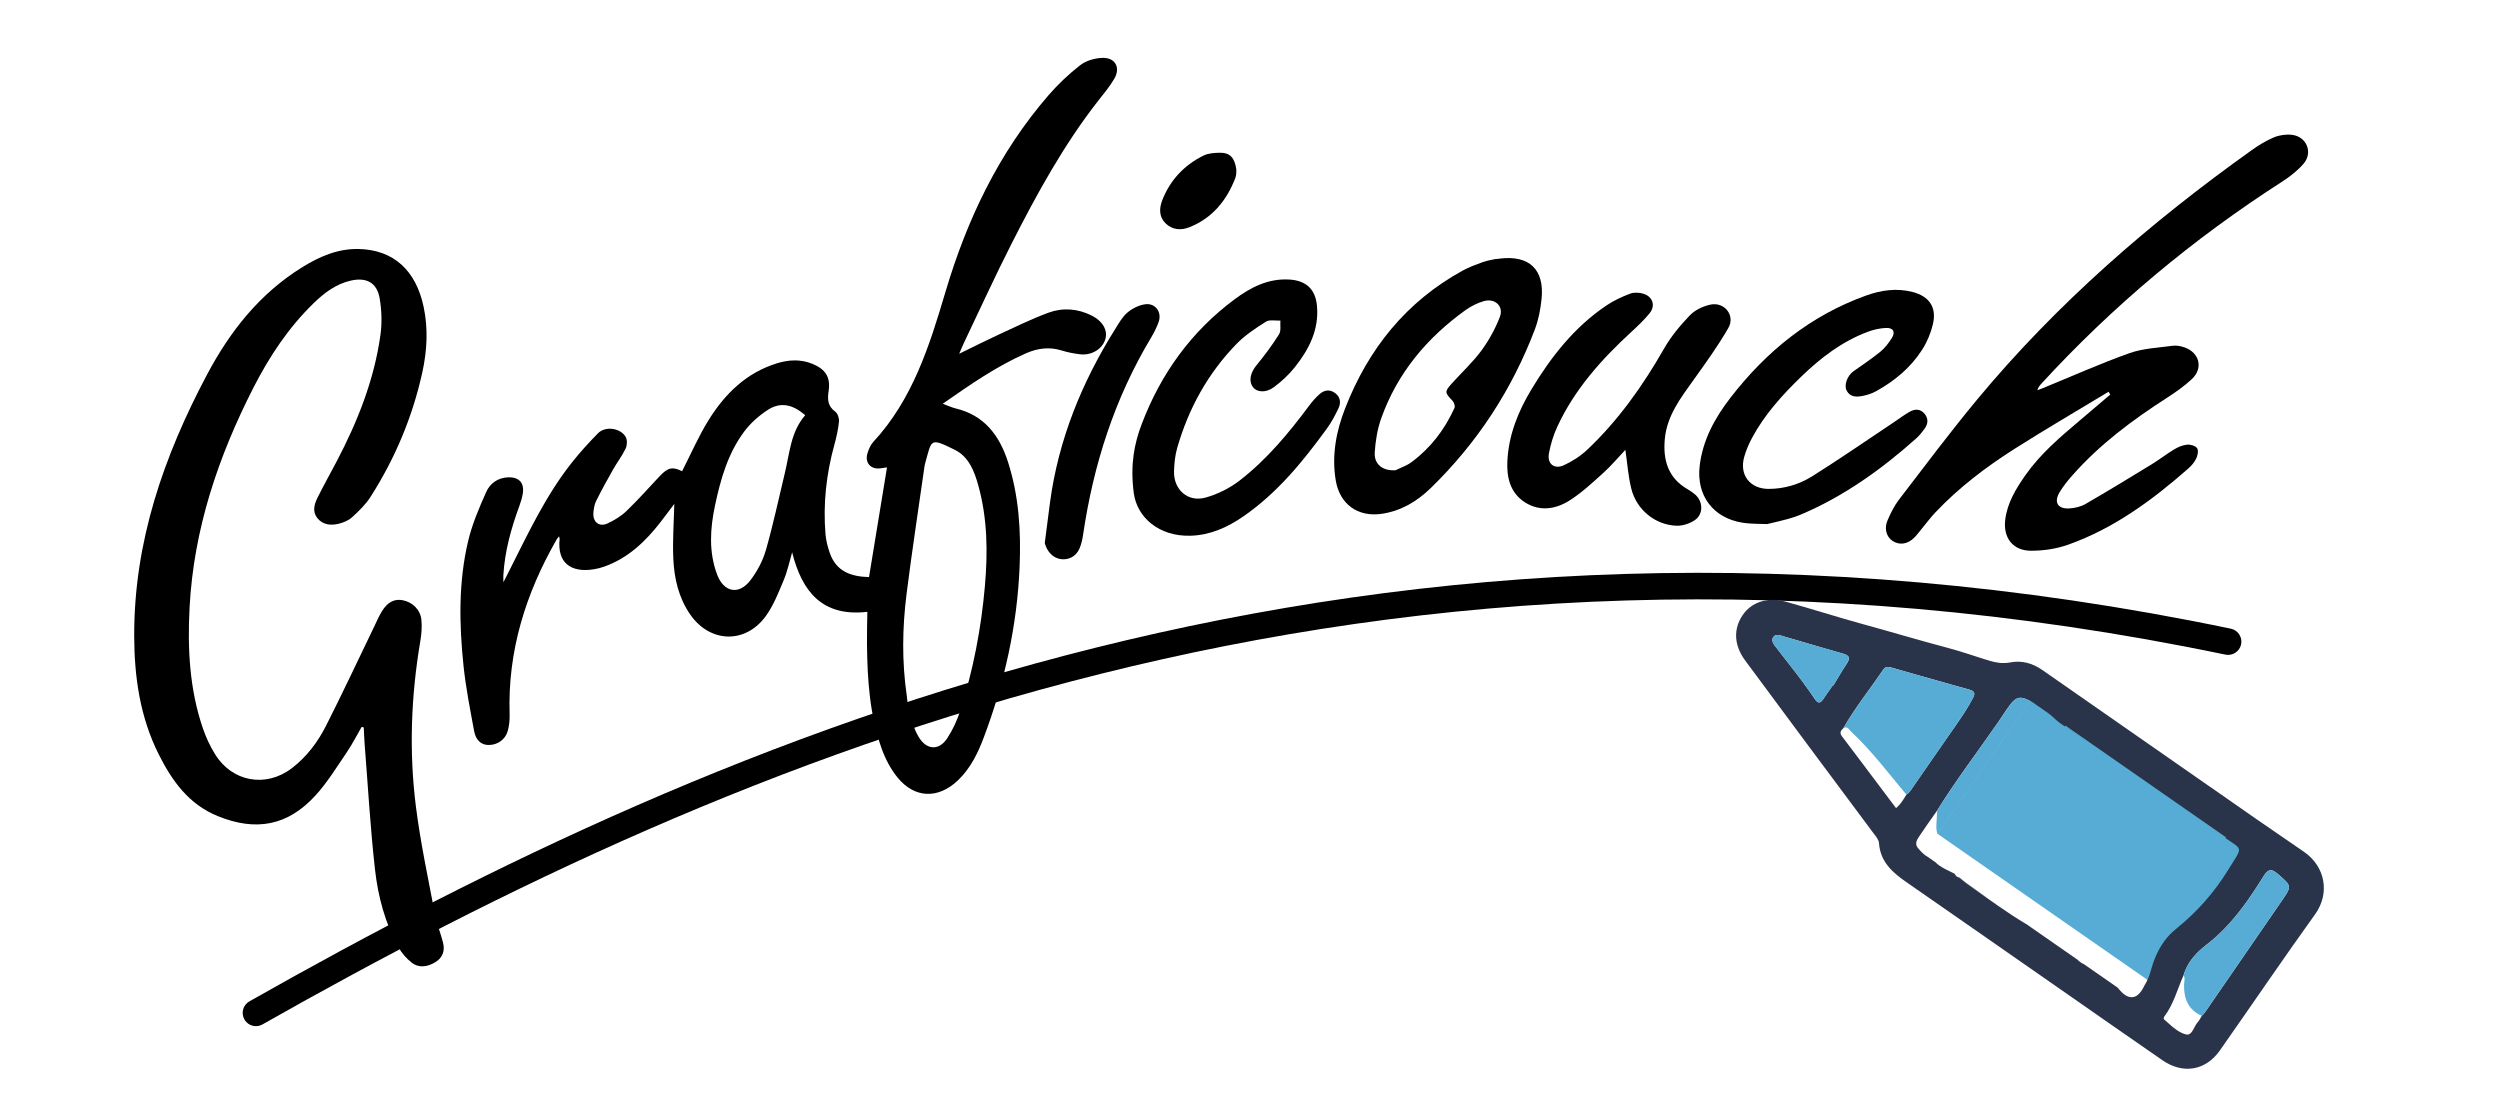
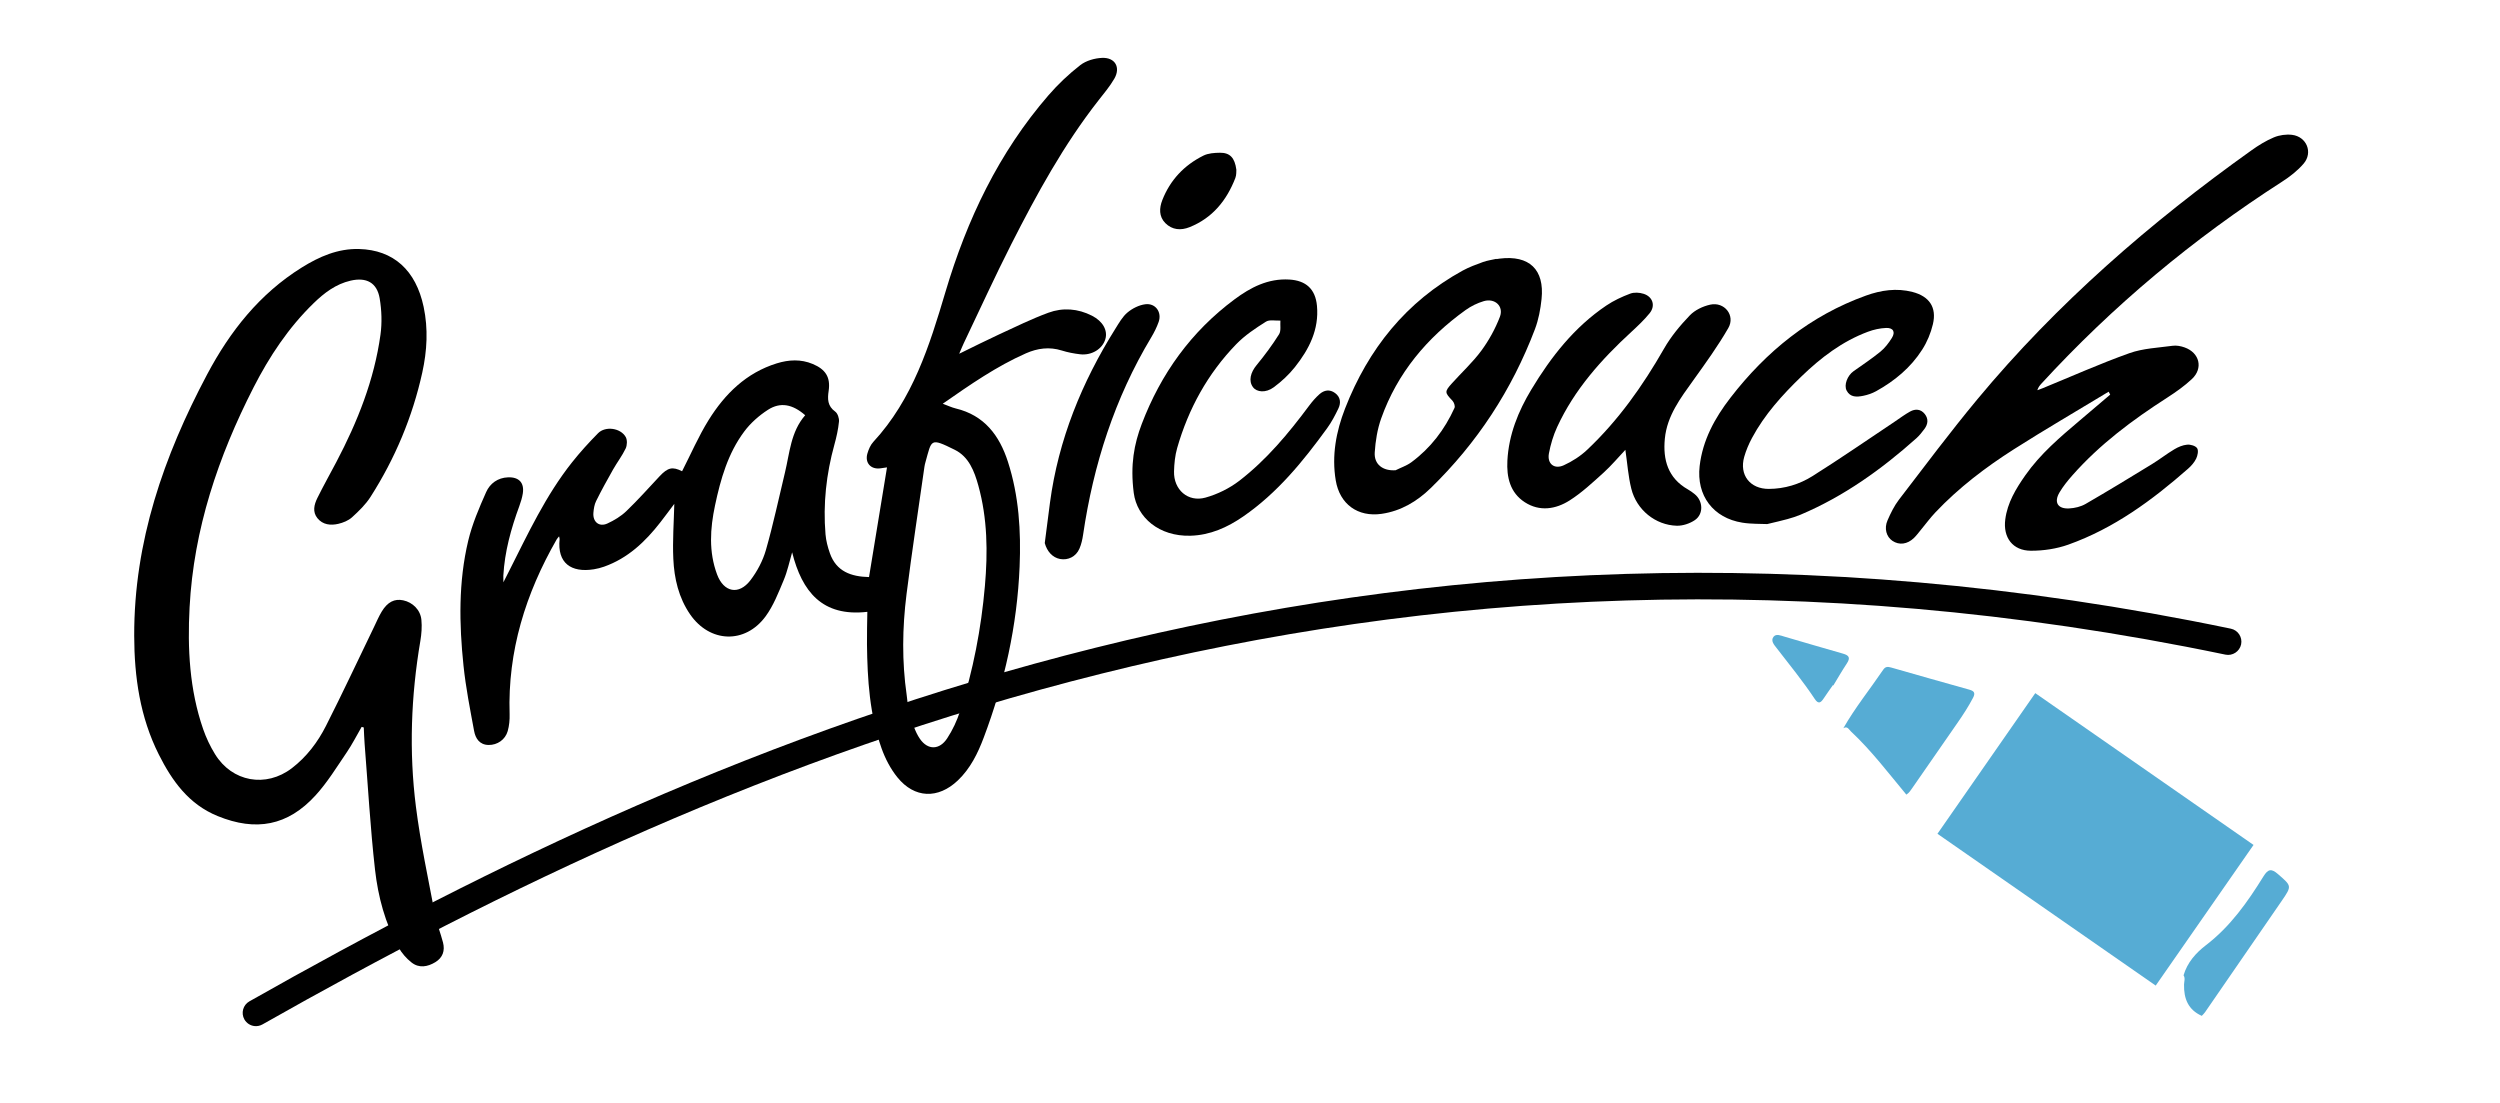
<svg xmlns="http://www.w3.org/2000/svg" version="1.1" id="Capa_1" x="0px" y="0px" width="792px" height="349.482px" viewBox="0 0 792 349.482" xml:space="preserve">
  <g>
    <g>
      <g>
        <path fill-rule="evenodd" clip-rule="evenodd" d="M281.003,148.066c-0.921,0.134-1.505,0.227-2.09,0.303 c-3.04,0.415-4.995-1.75-4.112-4.722c0.383-1.296,0.968-2.68,1.861-3.65c12.502-13.516,17.807-30.488,22.868-47.542 c6.803-22.909,16.88-44.086,32.625-62.268c3.024-3.493,6.446-6.729,10.086-9.559c1.833-1.417,4.556-2.197,6.92-2.291 c4.141-0.163,5.919,3.047,3.845,6.612c-1.421,2.442-3.274,4.648-5.025,6.879c-11.011,14.058-19.526,29.657-27.581,45.494 c-5.268,10.37-10.086,20.965-15.106,31.465c-0.399,0.835-0.73,1.697-1.417,3.282c4.666-2.275,8.628-4.282,12.665-6.144 c5.157-2.374,10.278-4.899,15.588-6.855c4.592-1.691,9.358-1.322,13.806,0.945c3.459,1.765,5.06,4.671,4.235,7.44 c-0.917,3.104-4.332,5.22-7.998,4.779c-1.958-0.232-3.932-0.603-5.805-1.195c-3.937-1.234-7.683-0.717-11.343,0.891 c-9.349,4.128-17.685,9.927-26.358,15.971c1.591,0.59,2.815,1.181,4.123,1.499c9.044,2.172,13.817,8.525,16.518,16.875 c3.494,10.817,4.173,21.998,3.706,33.236c-0.774,18.652-4.775,36.68-11.358,54.132c-1.887,5.023-4.246,9.832-8.225,13.614 c-6.239,5.923-13.728,5.69-19.126-0.988c-2.17-2.681-3.875-5.948-5.035-9.224c-3.767-10.614-4.478-21.719-4.608-32.876 c-0.042-3.427,0.066-6.848,0.114-10.339c-14.281,1.647-20.7-6.4-23.827-18.857c-0.868,2.956-1.485,6.014-2.679,8.832 c-1.653,3.94-3.24,8.08-5.744,11.479c-6.492,8.81-17.671,8.379-23.894-0.649c-3.633-5.268-5.042-11.37-5.323-17.602 c-0.268-5.814,0.175-11.644,0.31-17.412c-1.383,1.837-2.877,3.872-4.429,5.863c-4.781,6.147-10.298,11.376-17.82,14.038 c-1.043,0.367-2.144,0.653-3.244,0.828c-7.208,1.144-11.63-1.963-10.842-9.556c0.024-0.211-0.077-0.437-0.17-0.875 c-0.33,0.408-0.569,0.635-0.734,0.921c-9.852,17.157-15.576,35.42-14.936,55.422c0.056,1.776-0.123,3.639-0.6,5.343 c-0.781,2.735-3.288,4.437-6.058,4.403c-2.876-0.047-4.159-2.086-4.595-4.463c-1.267-6.857-2.63-13.719-3.354-20.646 c-1.383-13.243-1.622-26.542,1.491-39.589c1.264-5.301,3.456-10.416,5.684-15.421c1.204-2.709,3.668-4.558,6.947-4.671 c3.468-0.124,5.193,1.736,4.66,5.131c-0.215,1.345-0.629,2.679-1.099,3.973c-2.621,7.145-4.646,14.421-5.069,22.072 c-0.023,0.413,0.008,0.839,0.022,2.074c0.841-1.653,1.331-2.612,1.814-3.579c5.991-11.845,11.596-23.921,19.917-34.405 c2.564-3.234,5.361-6.307,8.258-9.243c2.317-2.346,7.151-1.67,8.765,1.208c0.527,0.945,0.462,2.616-0.022,3.635 c-1.109,2.316-2.705,4.392-3.978,6.637c-1.864,3.289-3.696,6.61-5.374,9.999c-0.562,1.123-0.765,2.484-0.867,3.751 c-0.229,2.896,1.848,4.568,4.438,3.371c2.155-0.99,4.303-2.284,6.005-3.922c3.66-3.513,7.047-7.325,10.517-11.032 c2.629-2.806,4.108-3.118,7.136-1.6c2.778-5.426,5.201-11.067,8.41-16.222c5.16-8.291,11.929-14.963,21.593-17.957 c3.794-1.168,7.621-1.383,11.393,0.203c4.055,1.699,5.664,4.19,5.041,8.477c-0.391,2.635-0.388,4.836,2.079,6.615 c0.777,0.565,1.29,2.123,1.188,3.152c-0.243,2.462-0.793,4.922-1.456,7.319c-2.57,9.302-3.615,18.764-2.812,28.384 c0.171,2.039,0.709,4.084,1.393,6.023c2.036,5.767,6.726,7.408,12.391,7.535C277.178,171.375,279.063,159.866,281.003,148.066z M287.238,220.206c0.288,1.956,0.337,3.993,0.921,5.861c0.859,2.755,1.673,5.688,3.281,8.013 c2.526,3.643,6.218,3.521,8.635-0.187c1.72-2.632,3.108-5.594,4.071-8.593c4.15-12.911,6.696-26.16,7.872-39.667 c0.936-10.7,0.818-21.349-2.08-31.804c-1.264-4.561-3.002-9.121-7.463-11.329c-7.891-3.911-7.27-3.272-9.278,3.875 c-0.14,0.494-0.269,0.998-0.337,1.509c-1.913,13.455-3.975,26.897-5.675,40.378C285.852,198.892,285.703,209.564,287.238,220.206 z M255.085,131.544c-3.986-3.487-7.848-4.266-11.817-1.705c-2.83,1.825-5.52,4.206-7.518,6.899 c-5.14,6.901-7.468,15.056-9.226,23.363c-1.557,7.344-2.042,14.694,0.648,21.895c2.111,5.67,6.9,6.62,10.564,1.83 c2.148-2.815,3.93-6.179,4.903-9.578c2.319-8.092,4.057-16.358,6.038-24.557C250.184,143.464,250.493,136.82,255.085,131.544z" />
        <path fill-rule="evenodd" clip-rule="evenodd" d="M114.569,230.277c-1.579,2.726-3.004,5.555-4.777,8.151 c-3.14,4.615-6.089,9.456-9.841,13.562c-8.803,9.646-18.86,11.479-30.973,6.549c-9.179-3.733-14.449-11.122-18.672-19.518 c-5.948-11.842-7.763-24.543-7.791-37.628c-0.072-29.76,9.349-56.865,23.092-82.757c7.271-13.705,16.636-25.558,29.972-33.876 c5.553-3.464,11.457-6.057,18.181-5.875c10.898,0.299,17.992,6.718,20.45,18.335c1.472,6.958,1.086,13.897-0.427,20.78 c-3.109,14.111-8.634,27.249-16.398,39.406c-1.548,2.428-3.716,4.522-5.866,6.476c-1.141,1.036-2.803,1.713-4.345,2.07 c-2.428,0.565-4.922,0.314-6.622-1.8c-1.624-2.004-1.029-4.313-0.022-6.359c1.903-3.859,4.024-7.62,6.025-11.429 c6.704-12.735,11.997-25.997,13.98-40.335c0.519-3.762,0.377-7.763-0.259-11.518c-0.852-4.989-4.221-6.744-9.184-5.606 c-4.72,1.084-8.414,3.912-11.769,7.181c-7.938,7.715-13.993,16.858-18.991,26.637C69.14,144.638,61.368,167.635,60.06,192.42 c-0.688,13.038-0.035,26.047,4.297,38.562c0.954,2.745,2.225,5.437,3.749,7.911c5.411,8.839,16.148,10.75,24.357,4.467 c4.682-3.584,8.186-8.229,10.807-13.4c5.255-10.369,10.173-20.904,15.24-31.371c0.787-1.631,1.492-3.305,2.425-4.849 c1.845-3.05,4.062-4.135,6.79-3.563c3.01,0.629,5.482,3.041,5.777,6.194c0.209,2.199,0.038,4.481-0.331,6.667 c-2.965,17.444-3.622,34.992-1.406,52.521c1.447,11.429,3.888,22.748,6.03,34.079c0.573,3.033,1.778,5.939,2.551,8.938 c0.668,2.601-0.07,4.81-2.444,6.247c-2.461,1.491-5.149,1.951-7.512,0.103c-1.642-1.283-3.127-2.999-4.146-4.818 c-4.253-7.651-6.466-16.051-7.44-24.611c-1.492-13.25-2.242-26.596-3.297-39.899c-0.136-1.716-0.177-3.429-0.264-5.137 C115.021,230.393,114.796,230.334,114.569,230.277z" />
        <path fill-rule="evenodd" clip-rule="evenodd" d="M668.016,124.09c-9.99,6.048-20.088,11.923-29.943,18.191 c-9.021,5.743-17.53,12.213-24.922,20.025c-1.656,1.744-3.092,3.706-4.63,5.563c-0.715,0.859-1.374,1.781-2.181,2.557 c-2.105,2.038-4.689,2.344-6.82,0.912c-1.912-1.279-2.682-3.925-1.551-6.493c0.997-2.284,2.117-4.589,3.616-6.549 c8.181-10.663,16.237-21.439,24.821-31.78c25.22-30.367,54.774-56.012,86.838-78.875c2.221-1.591,4.611-3.072,7.127-4.124 c1.734-0.724,3.878-1.027,5.756-0.798c4.608,0.567,6.676,5.577,3.679,9.102c-1.917,2.247-4.376,4.153-6.88,5.761 c-28.143,18.079-53.601,39.325-76.222,63.967c-0.513,0.564-0.993,1.151-1.281,2.077c0.563-0.211,1.134-0.407,1.699-0.637 c9.149-3.741,18.194-7.796,27.493-11.108c4.304-1.53,9.104-1.713,13.695-2.34c1.223-0.166,2.615,0.107,3.797,0.533 c4.727,1.694,5.929,6.597,2.288,10.003c-2.361,2.214-5.074,4.127-7.81,5.891c-10.996,7.063-21.408,14.813-30.092,24.666 c-1.477,1.678-2.902,3.445-4.037,5.355c-1.86,3.142-0.563,5.295,3.092,5.082c1.754-0.097,3.667-0.553,5.167-1.422 c7.07-4.085,14.044-8.34,21.011-12.604c2.422-1.478,4.663-3.251,7.1-4.704c1.218-0.731,2.67-1.348,4.07-1.473 c1.061-0.094,2.643,0.362,3.152,1.128c0.488,0.736,0.17,2.33-0.299,3.291c-0.58,1.204-1.552,2.309-2.573,3.203 c-11.384,10.011-23.521,18.918-37.946,24.056c-3.728,1.325-7.893,1.946-11.857,1.928c-5.751-0.026-8.853-4.167-8.106-9.918 c0.677-5.286,3.366-9.713,6.35-13.976c4.756-6.784,11.005-12.09,17.266-17.385c3.215-2.713,6.419-5.454,9.63-8.181 C668.347,124.705,668.184,124.396,668.016,124.09z" />
        <path fill-rule="evenodd" clip-rule="evenodd" d="M514.919,142.503c-2.226,2.355-4.414,4.982-6.928,7.258 c-3.43,3.1-6.865,6.316-10.736,8.779c-4.411,2.798-9.497,3.607-14.2,0.565c-4.694-3.038-5.792-7.957-5.514-13.183 c0.434-8.197,3.419-15.602,7.6-22.536c6.231-10.343,13.596-19.747,23.738-26.587c2.322-1.566,4.943-2.789,7.575-3.775 c1.243-0.471,2.939-0.367,4.255,0.057c2.912,0.926,3.811,3.794,1.893,6.153c-1.728,2.125-3.752,4.034-5.773,5.898 c-9.527,8.753-18.063,18.288-23.532,30.17c-1.21,2.629-2.062,5.496-2.598,8.342c-0.604,3.255,1.671,5.136,4.697,3.758 c2.688-1.223,5.32-2.916,7.46-4.944c9.854-9.307,17.579-20.247,24.298-31.99c2.19-3.844,5.109-7.354,8.178-10.552 c1.611-1.688,4.149-2.89,6.471-3.403c4.492-0.995,8.022,3.429,5.736,7.397c-3.291,5.723-7.194,11.113-11.051,16.496 c-4.081,5.698-8.362,11.279-9.063,18.554c-0.652,6.711,0.977,12.508,7.327,16.101c0.748,0.428,1.451,0.932,2.115,1.475 c2.691,2.163,2.878,6.324,0.057,8.243c-1.597,1.083-3.813,1.822-5.713,1.774c-6.757-0.187-12.738-5.018-14.407-11.724 C515.807,150.874,515.544,146.738,514.919,142.503z" />
        <path fill-rule="evenodd" clip-rule="evenodd" d="M474.067,82.08c0.345-0.052,0.689-0.108,1.038-0.153 c9.355-1.154,14.236,3.44,13.261,12.802c-0.336,3.223-0.951,6.525-2.092,9.544c-7.287,19.208-18.301,36.043-33.032,50.366 c-4.314,4.199-9.425,7.26-15.553,8.146c-7.528,1.089-13.262-3.051-14.522-10.581c-1.32-7.875,0.113-15.488,2.952-22.788 c7.346-18.852,19.321-33.847,37.261-43.693c2.031-1.102,4.23-1.92,6.414-2.708c1.361-0.495,2.839-0.687,4.264-1.016 L474.067,82.08z M442.129,148.971c1.668-0.833,3.514-1.441,5-2.537c6.084-4.494,10.543-10.347,13.658-17.207 c0.261-0.568-0.158-1.771-0.66-2.294c-2.446-2.557-2.539-2.844-0.179-5.468c3.106-3.452,6.577-6.637,9.329-10.356 c2.405-3.269,4.443-6.959,5.89-10.752c1.285-3.36-1.609-5.992-5.111-4.954c-2.029,0.6-4.038,1.586-5.751,2.815 c-12.262,8.808-21.626,19.96-26.732,34.301c-1.222,3.421-1.823,7.169-2.058,10.809 C435.27,147.162,438.151,149.251,442.129,148.971z" />
        <path fill-rule="evenodd" clip-rule="evenodd" d="M559.855,166.025c-2.066-0.106-5.017,0.016-7.876-0.445 c-9.26-1.478-14.593-8.6-13.535-17.908c0.95-8.241,4.803-15.252,9.759-21.664c11.349-14.693,25.309-26.028,42.953-32.373 c4.752-1.709,9.688-2.445,14.734-1.138c5.319,1.379,7.721,4.87,6.454,10.209c-0.661,2.796-1.825,5.608-3.373,8.029 c-3.627,5.705-8.737,9.942-14.626,13.201c-1.259,0.692-2.698,1.184-4.111,1.463c-1.977,0.393-4.078,0.531-5.219-1.664 c-0.921-1.763,0.24-4.74,2.164-6.117c2.872-2.042,5.817-3.985,8.536-6.209c1.438-1.172,2.631-2.748,3.625-4.337 c1.197-1.902,0.448-3.269-1.831-3.177c-1.939,0.082-3.935,0.521-5.758,1.207c-8.145,3.043-14.904,8.205-21.081,14.179 c-6.024,5.83-11.648,12.021-15.646,19.486c-1.006,1.883-1.866,3.9-2.451,5.952c-1.64,5.756,1.846,10.2,7.812,10.167 c4.972-0.026,9.656-1.454,13.754-4.021c8.804-5.526,17.36-11.458,26.014-17.222c1.641-1.096,3.219-2.3,4.941-3.255 c1.662-0.926,3.387-0.836,4.66,0.752c1.248,1.561,1.042,3.236-0.109,4.773c-0.766,1.03-1.579,2.069-2.528,2.922 c-11.048,9.857-22.979,18.411-36.7,24.219c-1.341,0.566-2.751,1.004-4.157,1.397 C564.438,164.957,562.584,165.362,559.855,166.025z" />
        <path fill-rule="evenodd" clip-rule="evenodd" d="M359.173,156.171c-1.151-8.934,0.127-15.509,2.531-21.847 c6.054-15.92,15.652-29.273,29.381-39.479c5.108-3.804,10.662-6.686,17.359-6.288c5.282,0.31,8.28,3.002,8.771,8.323 c0.7,7.532-2.514,13.788-6.999,19.434c-1.903,2.392-4.224,4.554-6.686,6.369c-2.518,1.868-5.393,1.584-6.587-0.039 c-1.456-1.969-0.803-4.621,1.167-6.999c2.555-3.1,4.963-6.353,7.1-9.751c0.687-1.099,0.312-2.871,0.422-4.331 c-1.547,0.083-3.438-0.38-4.579,0.341c-3.324,2.1-6.705,4.338-9.414,7.142c-9.034,9.328-15.147,20.445-18.719,32.917 c-0.671,2.367-0.925,4.911-0.987,7.384c-0.15,5.775,4.403,9.837,9.958,8.294c3.792-1.053,7.609-2.937,10.73-5.335 c8.656-6.67,15.609-15.04,22.107-23.777c0.978-1.304,2.056-2.564,3.268-3.638c1.482-1.322,3.245-1.647,4.96-0.371 c1.732,1.279,1.897,3.1,1.059,4.862c-1.033,2.165-2.166,4.334-3.576,6.27c-7.621,10.494-15.776,20.514-26.584,27.967 c-5.036,3.473-10.486,5.934-16.745,6.098C367.202,169.976,360.211,163.976,359.173,156.171z" />
        <path fill-rule="evenodd" clip-rule="evenodd" d="M330.981,172.046c0.544-4.261,1.081-8.518,1.648-12.774 c2.665-19.972,10.088-38.17,20.729-55.145c1.143-1.819,2.243-3.805,3.842-5.14c1.548-1.295,3.655-2.346,5.629-2.597 c3.242-0.416,5.311,2.531,4.234,5.591c-0.602,1.697-1.421,3.341-2.342,4.878c-11.61,19.333-18.329,40.33-21.596,62.535 c-0.221,1.513-0.564,3.065-1.178,4.456c-1.093,2.507-3.588,3.711-6.118,3.241C333.445,176.645,331.695,174.686,330.981,172.046z" />
        <path fill-rule="evenodd" clip-rule="evenodd" d="M391.678,53.776c-0.043,0.403,0.069,1.602-0.315,2.601 c-2.75,7.113-7.24,12.675-14.497,15.585c-2.758,1.103-5.513,0.91-7.693-1.287c-2.068-2.098-1.926-4.78-0.954-7.27 c2.482-6.365,6.931-11.069,13.009-14.097c1.527-0.77,3.502-0.896,5.271-0.918C389.613,48.362,391.181,49.943,391.678,53.776z" />
      </g>
      <path d="M80.626,325.062c-1.301-0.145-2.504-0.891-3.202-2.106c-1.14-2.021-0.436-4.583,1.581-5.725 c149.536-84.709,356-174.673,627.723-118.066c2.277,0.475,3.729,2.706,3.258,4.972c-0.479,2.264-2.742,3.727-4.97,3.25 C436.076,151.325,231.4,240.554,83.146,324.537C82.348,324.988,81.471,325.148,80.626,325.062z" />
    </g>
  </g>
  <g>
    <rect x="636.768" y="223.933" transform="matrix(0.571 -0.821 0.821 0.571 66.34 659.064)" fill-rule="evenodd" clip-rule="evenodd" fill="#56ACD4" width="54.272" height="84.221" />
    <g>
-       <path fill-rule="evenodd" clip-rule="evenodd" fill="#293349" d="M714.924,259.559c-0.857-0.616-4.157-2.922-14.771-10.307 l-0.009,0.014c-32.141-22.362-20.977-14.574-53.087-36.977c-3.165-2.202-6.552-3.146-10.255-2.43 c-2.29,0.435-4.396,0.106-6.511-0.534c-4.389-1.324-8.714-2.879-13.14-4.051c-9.036-2.39-17.99-5.082-27.01-7.55 c-8.149-2.23-16.223-4.852-24.381-7.097c-5.766-1.589-10.886,0.101-13.684,4.233c-2.973,4.389-2.806,9.519,0.806,14.402 c13.509,18.289,27.083,36.523,40.672,54.75c0.73,0.982,1.623,1.93,1.713,3.139c0.432,5.789,4.129,9.143,8.526,12.202 c53.384,37.105-2.527-1.77,50.84,35.374c10.154,7.064,20.288,14.174,30.479,21.196c6.492,4.469,13.655,3.254,18.146-3.145 c10.089-14.357,19.932-28.887,30.173-43.138c4.801-6.686,3.192-15.162-3.525-19.787 C718.599,262.065,715.546,259.972,714.924,259.559z M573.584,219.475c-0.143-0.208-0.298-0.424-0.447-0.636 c-0.761-1.094-1.549-2.166-2.346-3.235c-0.477-0.638-0.958-1.27-1.438-1.899c-0.275-0.359-0.556-0.723-0.83-1.081 c-0.442-0.586-0.891-1.165-1.343-1.735c-0.94-1.208-1.884-2.41-2.824-3.617c-0.039-0.058-0.083-0.107-0.123-0.164 c-0.476-0.607-0.954-1.228-1.426-1.844c-0.044-0.05-0.084-0.107-0.134-0.162c-0.099-0.128-0.199-0.257-0.297-0.384 c-0.09-0.112-0.169-0.226-0.254-0.346c-0.04-0.058-0.073-0.109-0.112-0.167c-0.054-0.077-0.105-0.161-0.148-0.241 c-0.052-0.096-0.104-0.191-0.155-0.286c-0.003-0.012-0.003-0.012-0.003-0.012c-0.067-0.145-0.122-0.293-0.162-0.449 c-0.041-0.127-0.057-0.246-0.054-0.363c-0.003-0.053-0.007-0.104-0.004-0.151c0-0.069,0.01-0.142,0.025-0.22 c0.01-0.072,0.032-0.146,0.053-0.22c0.022-0.074,0.057-0.149,0.095-0.221c0.046-0.097,0.109-0.2,0.186-0.296 c0.104-0.135,0.224-0.249,0.344-0.335c0.119-0.086,0.242-0.138,0.381-0.18c0.007,0.005,0.006-0.007,0.006-0.007 c0.132-0.036,0.268-0.061,0.411-0.068c0.071-0.001,0.147,0.003,0.23,0.012c0.081-0.003,0.152,0.008,0.226,0.018 c0.094,0.006,0.19,0.023,0.289,0.054c0,0,0.011-0.003,0.018,0.002c0.09,0.014,0.176,0.033,0.267,0.058 c0.117,0.032,0.232,0.063,0.35,0.094c0.308,0.085,0.604,0.184,0.882,0.269c1.556,0.449,3.104,0.895,4.652,1.357 c4.122,1.208,8.245,2.444,12.383,3.604c0.517,0.152,1.032,0.293,1.554,0.438c0.29,0.083,0.545,0.171,0.766,0.265 c0.37,0.149,0.646,0.32,0.822,0.522c0.035,0.035,0.066,0.076,0.097,0.116c0.029,0.032,0.053,0.067,0.066,0.106 c0.021,0.025,0.038,0.057,0.052,0.095c0.02,0.044,0.034,0.094,0.049,0.143c0.009,0.017,0.011,0.028,0.012,0.039 c0.015,0.05,0.019,0.102,0.022,0.153c0.005,0.063,0.006,0.135-0.004,0.205c-0.004,0.076-0.014,0.148-0.036,0.223 c-0.016,0.078-0.036,0.152-0.063,0.233c-0.068,0.21-0.179,0.439-0.327,0.682c-0.03,0.059-0.061,0.116-0.103,0.177 c-0.042,0.06-0.077,0.123-0.118,0.184c-1.507,2.265-2.855,4.628-4.271,6.946l-0.144-0.09l-0.005,0.007 c-0.979,1.404-1.988,2.799-2.934,4.228c-0.058,0.098-0.122,0.191-0.189,0.273c-0.027,0.041-0.051,0.073-0.081,0.103 c-0.046,0.066-0.092,0.132-0.141,0.188c-0.081,0.103-0.163,0.193-0.244,0.266c-0.049,0.057-0.103,0.106-0.16,0.146 c-0.071,0.06-0.148,0.114-0.224,0.151c-0.079,0.043-0.157,0.068-0.234,0.095c-0.08,0.014-0.148,0.014-0.229,0.018 c-0.012,0.001-0.007-0.005-0.007-0.005c-0.385-0.03-0.804-0.352-1.284-1.081C574.483,220.783,574.038,220.129,573.584,219.475z M587.821,238.932c-1.424-1.89-2.854-3.773-4.28-5.657c-0.144-0.179-0.251-0.351-0.316-0.525c-0.046-0.092-0.08-0.185-0.104-0.279 c-0.024-0.078-0.034-0.163-0.042-0.237c-0.026-0.444,0.197-0.823,0.544-1.194c0.104-0.105,0.219-0.214,0.344-0.324l0.005-0.006 c3.706-6.519,8.428-12.34,12.617-18.531c0.097-0.141,0.191-0.263,0.291-0.361c0.088-0.098,0.184-0.179,0.281-0.25 c0,0,0.006-0.006,0.017-0.008c0.062-0.046,0.131-0.088,0.2-0.118c0.069-0.041,0.146-0.067,0.223-0.092 c0.067-0.013,0.129-0.029,0.192-0.035c0.067-0.012,0.142-0.019,0.224-0.022c0.225-0.011,0.458,0.022,0.707,0.078 c0.036,0.005,0.079,0.015,0.11,0.026c0.018,0.003,0.035,0.004,0.054,0.009c0.085,0.019,0.184,0.048,0.281,0.076 c2.774,0.804,5.546,1.595,8.322,2.378c3.404,0.977,6.807,1.928,10.214,2.886c2.063,0.575,4.127,1.16,6.188,1.735 c0.111,0.026,0.217,0.061,0.31,0.097c0.101,0.041,0.201,0.081,0.295,0.117c0.087,0.029,0.17,0.067,0.248,0.112 c0.206,0.113,0.375,0.242,0.493,0.383c0.046,0.062,0.08,0.126,0.115,0.19c0,0,0.007,0.004,0.01,0.015 c0.03,0.071,0.056,0.147,0.069,0.227c0.011,0.057,0.016,0.12,0.015,0.178c0.001,0.071,0.002,0.141-0.009,0.213 c-0.011,0.1-0.033,0.204-0.066,0.309c-0.034,0.104-0.077,0.224-0.125,0.349c-0.052,0.132-0.11,0.26-0.186,0.396 c-1.465,2.787-3.164,5.401-4.954,7.974c-2.792,3.999-5.576,8.014-8.36,12.029c-1.94,2.804-3.88,5.606-5.825,8.416 c-0.136,0.193-0.271,0.404-0.406,0.597c-0.07,0.101-0.14,0.2-0.215,0.295c-0.106,0.153-0.215,0.296-0.336,0.439 c-0.071,0.089-0.149,0.173-0.228,0.256c-0.079,0.085-0.163,0.165-0.248,0.243c-0.17,0.159-0.354,0.297-0.561,0.422 c-0.427,0.771-0.887,1.518-1.403,2.217c-0.098,0.139-0.19,0.272-0.301,0.402c-0.109,0.144-0.218,0.285-0.334,0.411 c-0.06,0.068-0.116,0.137-0.174,0.207c-0.067,0.081-0.14,0.158-0.216,0.224c-0.127,0.14-0.261,0.274-0.394,0.41 c-0.144,0.136-0.288,0.272-0.441,0.404C596.357,250.281,592.09,244.592,587.821,238.932z M721.684,276.928 c0.54,0.475,1.017,0.886,1.426,1.249c0.208,0.185,0.395,0.355,0.566,0.522c0.609,0.573,1.021,1.047,1.248,1.503 c0.039,0.085,0.076,0.16,0.104,0.25c0.043,0.108,0.074,0.219,0.088,0.326c0.013,0.069,0.024,0.136,0.019,0.201 c0.012,0.267-0.031,0.543-0.135,0.848c-0.047,0.153-0.123,0.318-0.197,0.484c-0.08,0.172-0.177,0.351-0.288,0.541 c-0.106,0.193-0.228,0.396-0.364,0.606c-0.167,0.271-0.359,0.561-0.578,0.874c-0.1,0.157-0.215,0.324-0.331,0.491 c-0.113,0.178-0.234,0.351-0.364,0.537c-8.095,11.79-16.215,23.562-24.338,35.334c-0.287,0.412-0.674,0.756-1.016,1.133 c-0.424,0.682-0.767,1.444-1.298,2.022c-0.829,0.907-1.338,2.549-2.149,3.389c-0.129,0.128-0.267,0.239-0.415,0.324 c0,0,0.002,0.012-0.004,0.006c-0.148,0.087-0.307,0.145-0.477,0.174c-0.171,0.02-0.352,0.022-0.551-0.018 c-1.493-0.326-2.812-1.174-4.06-2.182c-0.246-0.201-0.491-0.4-0.734-0.608c-0.185-0.159-0.359-0.32-0.539-0.475 c-0.535-0.481-1.07-0.963-1.605-1.415c-0.033-0.022-0.057-0.047-0.078-0.072c-0.033-0.023-0.057-0.061-0.069-0.099 c-0.022-0.025-0.033-0.052-0.039-0.087c-0.018-0.032-0.023-0.064-0.029-0.1c-0.016-0.05-0.018-0.101-0.011-0.156 c-0.002-0.011,0.001-0.028,0.006-0.035c-0.002-0.039,0.007-0.084,0.024-0.121c0.007-0.054,0.038-0.112,0.063-0.163 c0.017-0.038,0.04-0.07,0.068-0.111c0.017-0.037,0.044-0.076,0.067-0.11c2.943-3.904,4.099-8.647,6.057-13.011 c0.184-0.634,0.407-1.24,0.663-1.822c0.017-0.037,0.033-0.075,0.056-0.121c0.122-0.289,0.254-0.563,0.403-0.835 c0.096-0.181,0.192-0.361,0.289-0.53c0.117-0.225,0.248-0.441,0.39-0.659c0.138-0.211,0.27-0.415,0.413-0.622 c1.326-1.905,3.028-3.528,4.903-4.973c0.405-0.312,0.804-0.629,1.194-0.949c0.52-0.42,1.026-0.849,1.523-1.294 c0.217-0.185,0.428-0.375,0.633-0.567c0.758-0.679,1.483-1.38,2.194-2.103c0.223-0.222,0.442-0.452,0.664-0.686 c0.437-0.457,0.867-0.918,1.295-1.392c4.065-4.52,7.471-9.585,10.698-14.794c0.15-0.243,0.291-0.46,0.443-0.65 c0.047-0.067,0.093-0.134,0.142-0.189c0.078-0.112,0.159-0.214,0.248-0.301c0.04-0.042,0.072-0.089,0.118-0.126 c0.023-0.032,0.064-0.065,0.095-0.093c-0.002-0.012,0.016-0.009,0.016-0.009c0.002-0.018,0.007-0.024,0.019-0.026 c0.089-0.087,0.18-0.161,0.271-0.218c0.059-0.058,0.127-0.1,0.198-0.129c0.136-0.083,0.271-0.136,0.407-0.16 C719.764,275.553,720.584,275.966,721.684,276.928z M648.714,225.811c1.158,0.807,2.276,1.999,3.411,2.897 c0.162,0.122,0.324,0.246,0.491,0.361l1.552,1.08c3.782,2.621,6.201,4.305,7.68,5.333c-0.901-0.637-1.88-1.318-2.94-2.056 l-4.763-3.313l0.176-0.254l50.881,35.402l-0.162,0.233c0.32,0.223,0.623,0.424,0.903,0.619c0.153,0.106,0.3,0.208,0.444,0.3 c0.14,0.097,0.28,0.194,0.41,0.276c0.698,0.475,1.243,0.844,1.647,1.185c0.125,0.107,0.237,0.214,0.336,0.313 c0.225,0.234,0.374,0.458,0.456,0.683c0.025,0.077,0.046,0.161,0.06,0.239c0.015,0.079,0.018,0.161,0.01,0.244 c0.005,0.063-0.001,0.128-0.014,0.189c-0.02,0.154-0.06,0.313-0.116,0.48c-0.104,0.276-0.251,0.588-0.443,0.948 c-0.005,0.007-0.005,0.007-0.005,0.007c-0.103,0.176-0.209,0.37-0.329,0.572c-0.072,0.118-0.145,0.235-0.221,0.36 c-0.076,0.124-0.158,0.256-0.241,0.387c-0.166,0.27-0.348,0.56-0.548,0.875c-0.194,0.309-0.408,0.646-0.634,1.011 c-0.221,0.361-0.467,0.743-0.719,1.162c-4.498,7.359-10.059,13.617-16.737,18.995c-0.395,0.311-0.771,0.641-1.126,0.979 c-0.543,0.511-1.054,1.045-1.531,1.604c-0.622,0.724-1.192,1.484-1.702,2.276c-0.128,0.198-0.249,0.4-0.372,0.592 c-0.121,0.202-0.237,0.397-0.352,0.604c-0.122,0.202-0.236,0.41-0.34,0.615c-0.208,0.398-0.413,0.809-0.613,1.224 c0.003,0.012-0.003,0.018-0.013,0.032c-0.096,0.21-0.197,0.427-0.28,0.645c-0.097,0.21-0.19,0.431-0.273,0.649 c-0.046,0.107-0.096,0.222-0.134,0.333c-0.071,0.188-0.143,0.376-0.213,0.563c-0.114,0.307-0.224,0.606-0.324,0.921 c-0.003,0.019-0.013,0.032-0.016,0.051c-0.082,0.248-0.165,0.508-0.242,0.761c-0.02,0.056-0.038,0.111-0.051,0.171 c-0.104,0.334-0.195,0.666-0.292,1.003c-0.457,1.681-1.049,3.255-1.995,4.714c-0.665,1.456-1.407,2.491-2.203,3.125 c-0.106,0.082-0.21,0.159-0.313,0.225c-0.021,0.016-0.043,0.031-0.059,0.04c-0.088,0.057-0.181,0.102-0.271,0.147 c-0.084,0.051-0.177,0.084-0.271,0.118c-0.06,0.028-0.131,0.047-0.192,0.065c-0.059,0.026-0.121,0.044-0.184,0.049 c-0.224,0.052-0.447,0.074-0.675,0.074c-0.109,0.002-0.229-0.01-0.337-0.027c-0.112-0.008-0.233-0.034-0.35-0.064 c-0.202-0.052-0.407-0.125-0.617-0.222c-0.031-0.012-0.062-0.023-0.096-0.047c-0.12-0.054-0.243-0.12-0.361-0.191 c-0.117-0.072-0.243-0.15-0.362-0.233c-0.073-0.051-0.14-0.098-0.209-0.154c-0.072-0.051-0.135-0.104-0.21-0.167 c-0.053-0.037-0.103-0.08-0.155-0.117c-0.078-0.072-0.162-0.152-0.246-0.229c-0.375-0.342-0.745-0.748-1.133-1.215 c-0.085-0.118-0.175-0.23-0.265-0.343c-0.008-0.006-0.01-0.017-0.016-0.021c-0.022-0.025-0.046-0.063-0.069-0.087 c0.018,0.032,0.042,0.068,0.064,0.094l-10.773-7.496c-0.072-0.01-0.135-0.034-0.198-0.069c0,0,0,0-0.007-0.004 c-0.077-0.033-0.147-0.073-0.223-0.106c-0.136-0.074-0.281-0.165-0.421-0.263c-0.107-0.074-0.22-0.152-0.329-0.238 c-0.184-0.147-0.376-0.312-0.575-0.479c-0.104-0.094-0.202-0.181-0.298-0.269l-16.064-11.175 c-0.102-0.053-0.199-0.111-0.305-0.174c-6.11-3.638-11.799-7.884-17.621-11.934l-3.426-2.384c-5.002-3.481-3.239-2.264,0.01-0.013 c1.018,0.698,2.175,1.493,3.313,2.285l0.554,0.385c3.705,2.549,6.945,4.784,4.09,2.777c-0.99-0.71-2.729-1.919-5.443-3.816 c-0.819-0.571-1.568-1.241-2.351-1.864l-0.028-0.019l0.041-0.001l0.059,0.001c-0.018-0.003-0.035-0.005-0.054-0.009 c-0.018-0.001-0.029,0.001-0.042-0.01c-0.743-0.11-1.241-0.547-1.559-1.212l-0.007-0.005c-0.927-0.486-1.873-0.918-2.798-1.394 c-0.053-0.025-0.109-0.056-0.16-0.081c-0.67-0.347-1.309-0.722-1.935-1.157c-0.486-0.339-0.88-0.653-1.138-0.979l-2.617-1.822 c-0.36-0.181-0.739-0.445-1.133-0.788l-0.014-0.01c-0.104-0.092-0.215-0.189-0.327-0.297l-0.008-0.005 c-0.022-0.024-0.049-0.043-0.077-0.073c0,0,0,0-0.007-0.005c-0.105-0.103-0.211-0.208-0.319-0.321 c-0.064-0.064-0.136-0.133-0.202-0.209c-0.271-0.277-0.541-0.585-0.828-0.924c-1.134-1.342-0.503-2.505,0.178-3.554 c1.878-2.856,3.879-5.617,5.837-8.417c5.938-9.573,12.775-18.52,19.182-27.768c1.33-1.912,2.547-3.902,3.946-5.757 c1.961-2.59,3.419-2.754,6.278-1.179c0.02,0.013,0.052,0.025,0.071,0.039l0.07-0.1L648.714,225.811z" />
      <path fill-rule="evenodd" clip-rule="evenodd" fill="#56ACD4" d="M583.969,230.714c3.708-6.52,8.429-12.348,12.623-18.535 c0.726-1.068,1.485-1.008,2.578-0.693c8.23,2.371,16.478,4.684,24.724,7c1.449,0.407,2.003,0.987,1.17,2.575 c-1.463,2.786-3.163,5.403-4.957,7.977c-4.746,6.804-9.467,13.627-14.183,20.453c-0.577,0.835-1.103,1.7-1.994,2.243 c-5.677-6.824-11.04-13.922-17.551-20.015C585.669,231.054,585.252,229.915,583.969,230.714z" />
      <path fill-rule="evenodd" clip-rule="evenodd" fill="#56ACD4" d="M691.753,308.981c1.185-4.068,3.887-7.09,7.112-9.563 c7.714-5.914,13.18-13.673,18.203-21.784c1.479-2.385,2.539-2.519,4.618-0.703c4.317,3.765,4.44,3.691,1.188,8.434 c-8.091,11.791-16.216,23.56-24.337,35.331c-0.285,0.412-0.673,0.754-1.013,1.128c-4.319-1.922-5.709-5.46-5.619-9.919 C691.924,310.951,692.36,309.919,691.753,308.981z" />
-       <path fill-rule="evenodd" clip-rule="evenodd" fill="#56ACD4" d="M643.174,222.107l-29.335,42.16 c-0.353-0.898-0.467-1.927-0.391-3.061c0.101-1.481,0.168-2.957,0.248-4.435c5.938-9.572,12.776-18.52,19.181-27.768 c1.331-1.912,2.549-3.902,3.947-5.757c1.961-2.591,3.419-2.753,6.278-1.179C643.122,222.082,643.154,222.095,643.174,222.107z" />
      <path fill-rule="evenodd" clip-rule="evenodd" fill="#56ACD4" d="M580.652,217.063c-0.98,1.409-1.987,2.802-2.934,4.232 c-0.891,1.345-1.663,1.864-2.797,0.15c-3.725-5.623-8.002-10.837-12.114-16.175c-0.727-0.943-1.943-2.255-0.963-3.526 c0.832-1.075,2.28-0.398,3.401-0.078c6.203,1.776,12.372,3.669,18.587,5.399c2.035,0.566,2.399,1.378,1.232,3.139 c-1.501,2.265-2.851,4.628-4.267,6.948L580.652,217.063z" />
    </g>
    <path fill-rule="evenodd" clip-rule="evenodd" fill="#4D4C4C" d="M701.973,263.748c-0.155,0.01-0.296,0.069-0.429,0.176 C701.67,263.813,701.811,263.754,701.973,263.748z" />
-     <path fill-rule="evenodd" clip-rule="evenodd" fill="#4D4C4C" d="M704.272,264.961l0.767,0.534l-0.006,0.007 C704.786,265.331,704.534,265.154,704.272,264.961z" />
    <path fill-rule="evenodd" clip-rule="evenodd" fill="#4D4C4C" d="M689.975,254.886c0.197,0.216,0.351,0.463,0.451,0.758 C690.322,255.354,690.167,255.108,689.975,254.886z" />
  </g>
</svg>